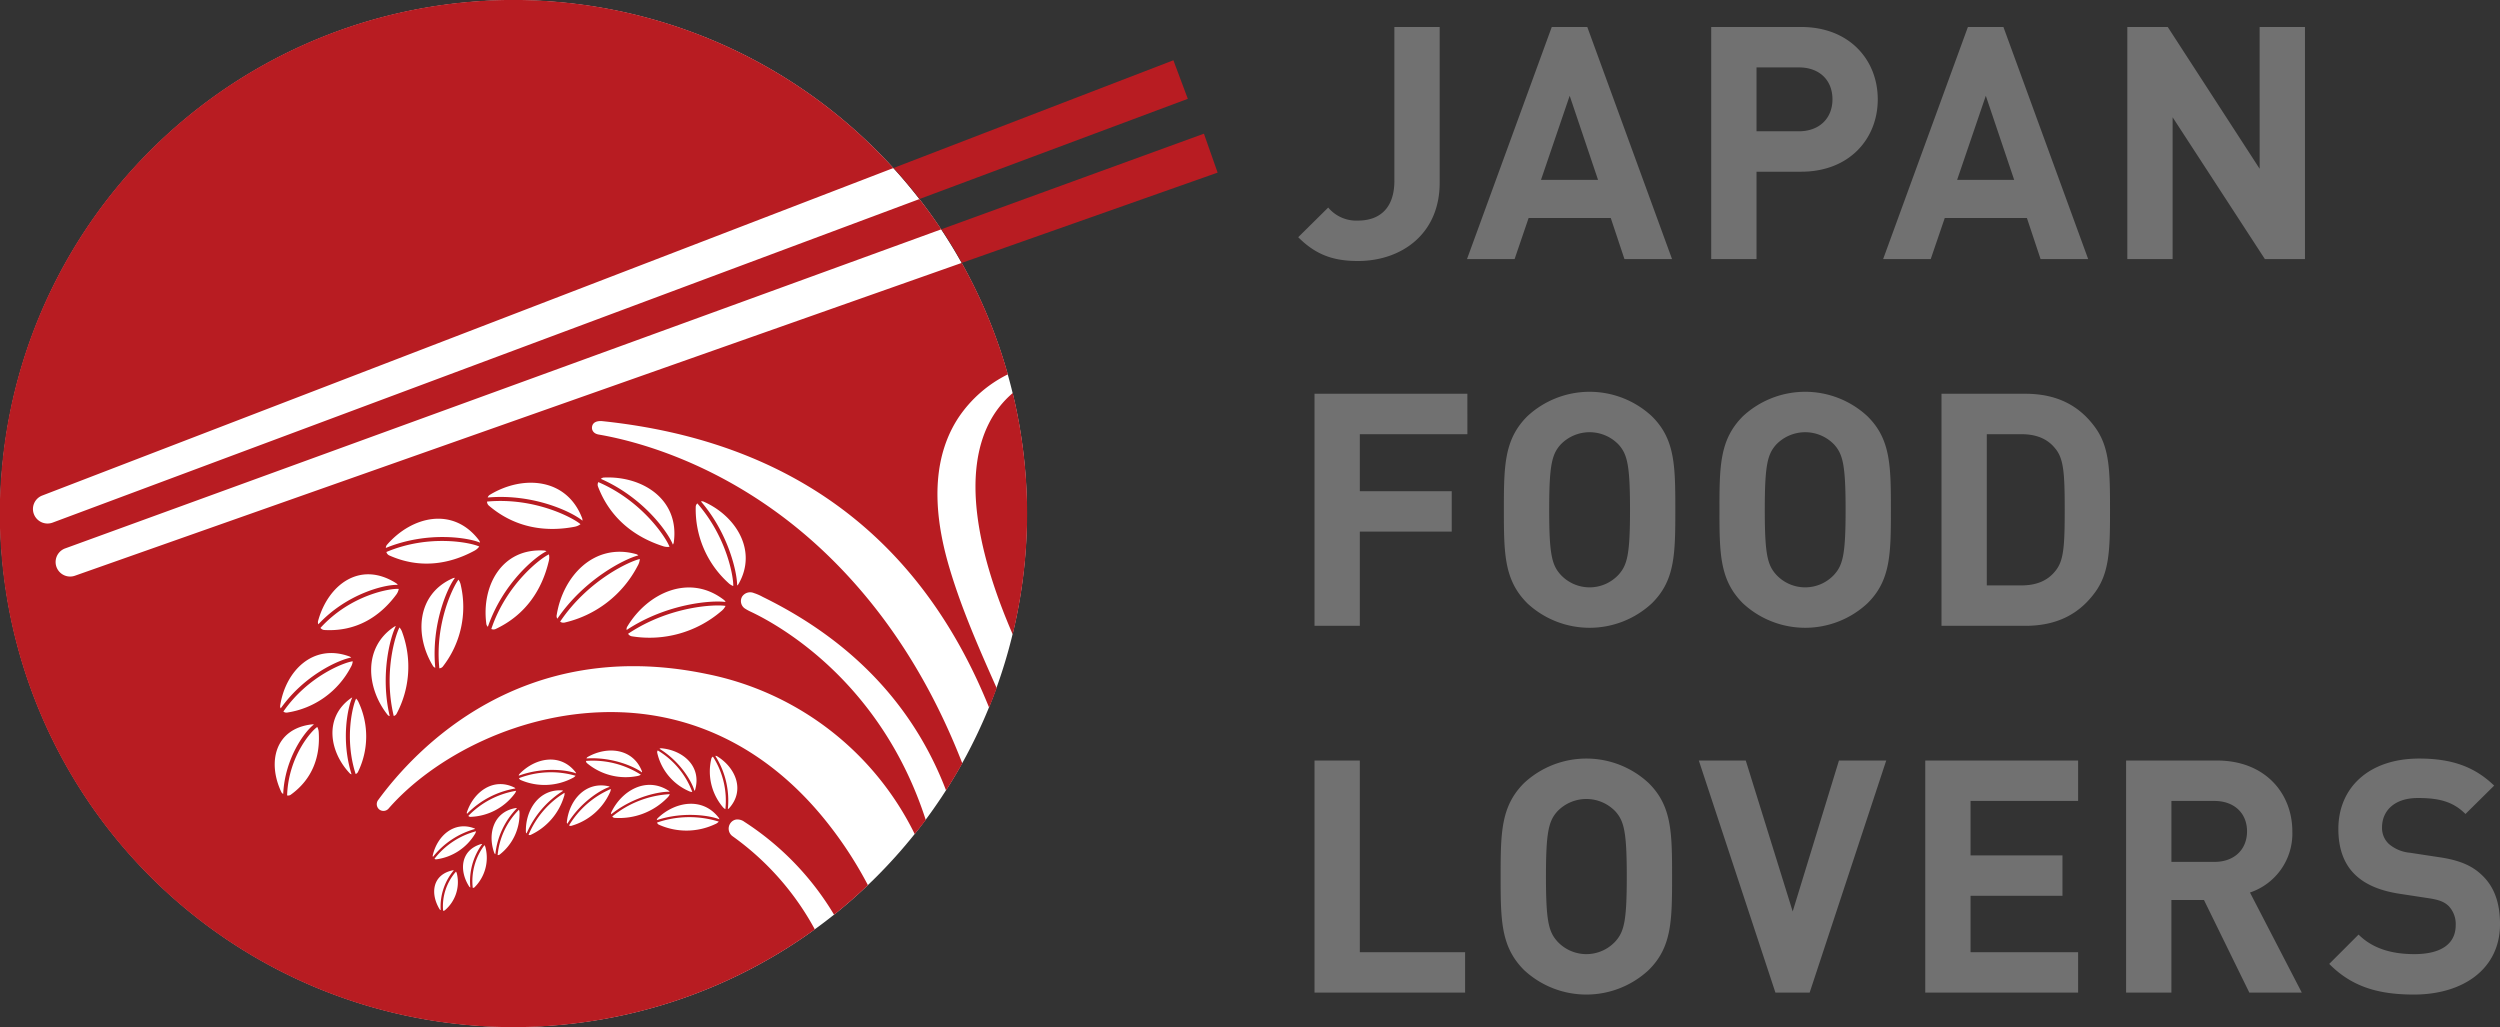
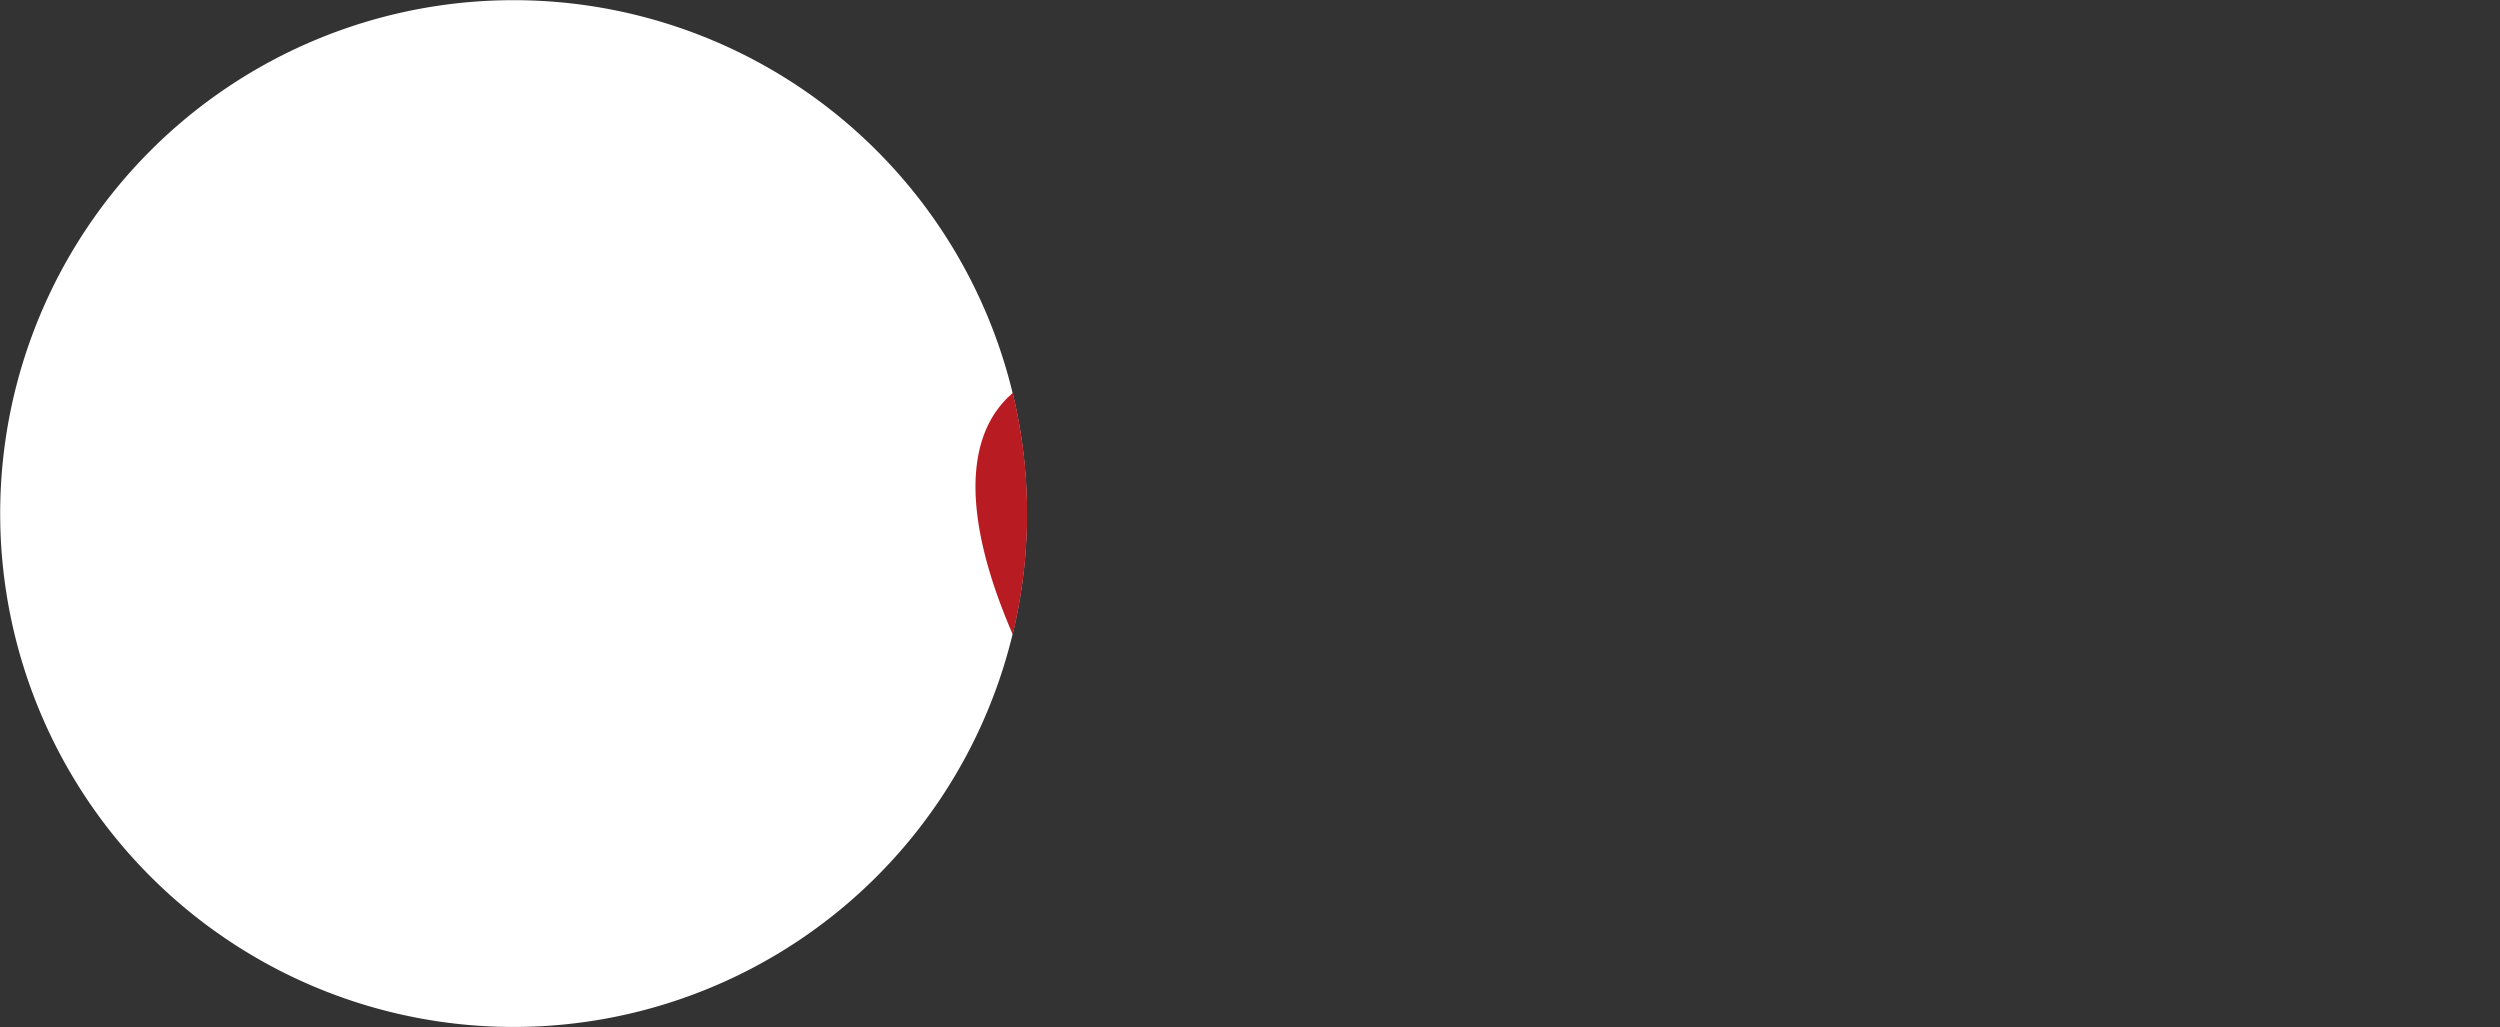
<svg xmlns="http://www.w3.org/2000/svg" width="535" height="219.811" viewBox="0 0 535 219.811">
  <rect x="0" y="0" width="535" height="219.811" fill="#333333" stroke="none" />
  <defs>
    <clipPath id="a">
      <path fill="none" d="M0 0h535v219.811H0z" />
    </clipPath>
  </defs>
  <g clip-path="url(#a)">
-     <path d="M308.091 39.112c0 11.023-8.23 16.743-17.508 16.743-5.37 0-9.067-1.4-12.765-5.092l6.417-6.348a7.822 7.822 0 006.348 2.79c4.814 0 7.815-2.79 7.815-8.508V5.774h9.693zm49.723 16.324H347.63l-2.927-8.789h-17.577l-3 8.789h-10.185l18.138-49.662h7.6zm-28.039-16.951h12.205l-6.067-17.994zm55.674-32.71c10.322 0 16.392 7.045 16.392 15.483s-6.07 15.487-16.392 15.487h-9.556v18.692h-9.694V5.775zm-9.556 8.65v13.669h9.07c4.391 0 7.184-2.788 7.184-6.837 0-4.113-2.793-6.832-7.184-6.832zm70.973 41.011h-10.184l-2.927-8.789h-17.577l-3 8.789h-10.185l18.138-49.662h7.6zm-28.039-16.951h12.205l-6.067-17.994zm74.434 16.951h-8.581l-19.739-30.341v30.341h-9.694V5.774h8.65l19.666 30.343V5.774h9.7zM314.018 92.914H291v12.205h19.67v8.647H291v20.159h-9.694V84.264h32.711zm39.479-3.837c4.953 4.881 5.022 10.531 5.022 20.017s-.069 15.137-5.022 20.017a19.571 19.571 0 01-26.645 0c-4.95-4.95-5.023-10.531-5.023-20.017s.073-15.067 5.023-20.017a19.571 19.571 0 0126.645 0m-19.533 6.067c-1.879 2.092-2.438 4.464-2.438 13.95s.559 11.79 2.438 13.881a8.448 8.448 0 0012.418 0c1.882-2.092 2.441-4.4 2.441-13.881s-.559-11.859-2.441-13.95a8.6 8.6 0 00-12.418 0m65.668-6.067c4.953 4.881 5.022 10.531 5.022 20.017s-.069 15.137-5.022 20.017a19.571 19.571 0 01-26.645 0c-4.95-4.95-5.023-10.531-5.023-20.017s.073-15.067 5.023-20.017a19.571 19.571 0 0126.645 0m-19.531 6.067c-1.879 2.092-2.438 4.464-2.438 13.95s.559 11.79 2.438 13.881a8.448 8.448 0 0012.418 0c1.882-2.092 2.441-4.4 2.441-13.881s-.559-11.859-2.441-13.95a8.6 8.6 0 00-12.418 0m53.304-10.879c6.768 0 11.579 2.512 15 7.255 3.069 4.253 3.14 9.344 3.14 17.576s-.07 13.322-3.14 17.579c-3.419 4.741-8.23 7.252-15 7.252h-17.924V84.265zm-8.23 8.65v32.362h7.399c3.279 0 5.651-1.045 7.252-3.066 1.815-2.165 2.023-5.234 2.023-13.114 0-7.812-.208-10.95-2.023-13.114-1.6-2.023-3.974-3.066-7.252-3.066zm-134.174 110.85h22.532v8.65h-32.226v-49.662h9.694zm61.802-36.199c4.953 4.881 5.022 10.531 5.022 20.017s-.069 15.137-5.022 20.017a19.571 19.571 0 01-26.645 0c-4.95-4.95-5.023-10.531-5.023-20.017s.073-15.067 5.023-20.017a19.571 19.571 0 0126.645 0m-19.531 6.067c-1.879 2.092-2.438 4.464-2.438 13.95s.559 11.79 2.438 13.881a8.448 8.448 0 0012.418 0c1.882-2.092 2.441-4.4 2.441-13.881s-.559-11.859-2.441-13.95a8.6 8.6 0 00-12.418 0m53.994 38.782h-7.326l-16.392-49.662h10.044l10.045 32.3 9.9-32.3h10.114zm57.451-41.011h-23.018v11.648h19.67v8.65h-19.67v12.063h23.018v8.65h-32.712v-49.661h32.711zm29.733-8.65c10.184 0 16.112 6.906 16.112 15.206a13.305 13.305 0 01-9.067 13.041l11.089 21.415h-11.228l-9.7-19.809h-6.976v19.809h-9.694v-49.662zm-9.767 8.65v13.041h9.209c4.252 0 6.974-2.649 6.974-6.556 0-3.836-2.722-6.485-6.974-6.485zm69.064-3.279l-6.136 6.067c-2.649-2.651-5.65-3.418-10.184-3.418-5.161 0-7.671 2.859-7.671 6.279a4.676 4.676 0 001.464 3.555 8.022 8.022 0 004.533 1.882l5.928.906c4.536.628 7.326 1.813 9.486 3.91 2.654 2.51 3.836 6 3.836 10.461 0 9.625-7.951 15.067-18.411 15.067-7.534 0-13.252-1.606-18.136-6.559l6.278-6.275c3.14 3.135 7.4 4.183 11.929 4.183 5.789 0 8.858-2.231 8.858-6.209a5.577 5.577 0 00-1.537-4.114c-.975-.909-2.092-1.325-4.464-1.674l-5.926-.906c-4.188-.628-7.4-1.953-9.625-4.117-2.373-2.3-3.56-5.576-3.56-9.763 0-8.86 6.556-15.068 17.3-15.068 6.837 0 11.79 1.676 16.042 5.793" fill="#717171" />
    <path d="M219.772 109.904A109.866 109.866 0 11109.905.037a109.868 109.868 0 01109.867 109.867" fill="#fff" />
-     <path d="M254.192 21.148l-57.414 21.441a106.556 106.556 0 00-5.572-6.636l59.9-23.055zm6.379 15.79l-54.736 19.316a98.893 98.893 0 00-4.391-7.187l56.194-20.458z" fill="#b81c22" />
    <path d="M194.344 39.568c.478.576.943 1.165 1.41 1.749-.468-.585-.93-1.174-1.41-1.749m22.391 44.534l-.007.006a20.8 20.8 0 00-5.125 6.548c-5.1 10.132-3.325 25.616 5.118 45.1v.006a109.765 109.765 0 00.012-51.662" fill="#b81c22" />
-     <path d="M156.856 179.013a2 2 0 01-.514-2.894 1.848 1.848 0 011.181-.737 2.469 2.469 0 011.766.48 60.683 60.683 0 0119.205 19.891q3.759-3.007 7.237-6.331v-.009a84.417 84.417 0 00-8.024-12.507c-11.923-15.484-27.562-23.947-45.189-24.495-21.138-.617-39.982 9.867-49.335 20.59a1.447 1.447 0 01-2.021.223 1.473 1.473 0 01-.206-2.056c7.949-10.842 30.714-35.186 70.319-26.929a63.394 63.394 0 0144.473 34.25l.006.01c.8-1 1.6-2 2.361-3.023-9.526-29.533-31.308-41.656-37.386-44.534a10.016 10.016 0 01-1.319-.719 1.913 1.913 0 01-.583-2.57 2.063 2.063 0 012.518-.736 10.486 10.486 0 011.885.822c21.668 10.61 33.3 25.891 39.228 41.414q1.821-2.839 3.476-5.787v-.01Q195.88 137.512 178.337 120c-20.026-19.99-41.677-25.523-50.054-26.979-1.645-.223-1.628-1.387-1.594-1.61.034-.428.308-1.387 2.072-1.3 40.323 4.18 68.175 24.786 82.909 61.322.564-1.38 1.112-2.767 1.621-4.176-3.85-8.641-7.789-17.568-10.39-26.689-3.682-12.95-2.912-23.484 2.278-31.3a27.286 27.286 0 0110.512-9.162 109.239 109.239 0 00-9.867-23.849L16.049 123.2a3.104 3.104 0 11-2.087-5.847l187.473-68.28a109.89 109.89 0 00-4.676-6.473L11.265 111.837a3.121 3.121 0 01-4.017-1.831 3.084 3.084 0 011.831-3.977l182.127-70.076c.262.287.508.589.768.879a109.909 109.909 0 10-17.6 162.057 58.926 58.926 0 00-17.523-19.877M84.839 152.8a.964.964 0 01-.58.425c-2.226-9.287.392-17.452 1.235-18.953a3.022 3.022 0 01.6 1.087 21.446 21.446 0 01-1.255 17.441m-15.49-17.981a1.182 1.182 0 01-.771-.449c6.554-7.2 15.237-8.525 16.755-8.336a2.94 2.94 0 01-.565 1.257c-3.474 4.669-8.541 7.94-15.418 7.528m6.69 14.553a.162.162 0 01-.027 0v-.015l.022.013m-14.647 3.13a1.032 1.032 0 01-.745-.229c5.373-7.74 13.291-10.6 14.841-10.749a2.854 2.854 0 01-.393 1.211 18.527 18.527 0 01-13.7 9.767m6.424 2.951h-.009l.006.007m24.813-13c-3.935-6.493-3.479-15.3 4.255-18.7a1.135 1.135 0 01.483-.1c-1.6 2.083-5.116 9.969-4.212 19.243a.907.907 0 01-.526-.443m2.109.224a1.041 1.041 0 01-.713.336c-1-9.646 3.02-17.626 4.1-18.965a3.026 3.026 0 01.5 1.22 20.77 20.77 0 01-3.887 17.408m6.743-24.8c-5.36 2.887-11.693 3.915-18.251.945a1.159 1.159 0 01-.541-.7c9.348-3.944 18.328-1.929 19.875-1.165a3.069 3.069 0 01-1.082.919m15.964 2.187c-1.4 5.977-4.835 11.486-11.412 14.559a1.157 1.157 0 01-.89-.018c3.247-9.706 10.712-15.264 12.333-15.968a3.082 3.082 0 01-.031 1.428m3.316 13.174a1.166 1.166 0 01-.891-.209c6.1-9.055 15.172-13.022 17.054-13.4a3.3 3.3 0 01-.446 1.426 23.6 23.6 0 01-15.717 12.185m33.556-2.422a23.6 23.6 0 01-19.157 5.337 1.176 1.176 0 01-.746-.531c9.06-6.065 18.95-6.312 20.857-5.961a3.318 3.318 0 01-.954 1.154m-3.652-23.433c6.79 3.021 11.486 10.416 7.4 17.558a1.111 1.111 0 01-.314.356c.018-2.558-1.71-10.981-7.744-17.991a.86.86 0 01.659.078m-1.434.335c6.423 7.35 7.776 15.964 7.684 17.689a3.019 3.019 0 01-1.078-.7 21.217 21.217 0 01-6.946-16.3 1.008 1.008 0 01.339-.683m5.668 20.633a1.2 1.2 0 01.377.466c-2.776-.413-12.484.248-21.17 5.986a1.016 1.016 0 01.178-.794c4.34-7.167 13.252-11.322 20.615-5.659m-25.552-26.172c8.2-.336 16.073 4.7 14.855 13.813a1.265 1.265 0 01-.2.547c-1-2.586-6.285-10.065-15.415-14.073a1.056 1.056 0 01.762-.287m-1.305.982c9.586 4.126 14.633 12.132 15.231 13.846a3.128 3.128 0 01-1.447-.154c-5.943-1.93-11.258-5.88-13.871-12.79a1.171 1.171 0 01.087-.9m8.043 15.391a1.2 1.2 0 01.525.29c-2.73.67-11.462 4.949-17.335 13.544a1.012 1.012 0 01-.136-.8c1.308-8.277 7.986-15.493 16.946-13.032m-31.186-12.721c7.034-4.228 16.36-3.579 19.66 5a1.256 1.256 0 01.085.577c-2.12-1.79-10.344-5.826-20.276-4.956a1.048 1.048 0 01.531-.617m19.331 6.334a3.157 3.157 0 01-1.343.558c-6.142 1.156-12.7.241-18.307-4.572a1.166 1.166 0 01-.356-.831c10.383-.97 18.66 3.63 20.005 4.845m-7.831 5.629a1.244 1.244 0 01.552.157c-2.459 1.183-9.378 6.944-12.543 16.166a1.052 1.052 0 01-.344-.724c-1.021-8.027 3.274-16.127 12.336-15.6m-33.532-1.283c5.313-6.082 14.134-8.169 19.624-.93a1.28 1.28 0 01.242.526c-2.483-1.07-11.307-2.509-20.158 1.136a1.061 1.061 0 01.292-.733M68.1 132.782c2.144-7.662 8.936-12.835 16.611-8.016a1.392 1.392 0 01.417.4c-2.706-.121-10.885 1.864-17 8.436a1.132 1.132 0 01-.027-.819m-8.126 18.126c1.15-7.3 6.976-13.273 14.775-10.437a1.191 1.191 0 01.414.248c-2.491.413-10 3.682-15.091 10.876a.933.933 0 01-.1-.688m.193 18.51c-2.945-6.306-1.347-13.466 6.563-14.4a1.3 1.3 0 01.451.021c-1.92 1.446-6.215 7.154-6.575 14.865a.96.96 0 01-.44-.484m2 .692a1.015 1.015 0 01-.724.108c.281-8.471 5.388-14.02 6.456-14.642a2.644 2.644 0 01.309 1.108c.339 5.02-1.189 9.967-6.041 13.427M74.8 165.44c-4.343-4.638-5.481-11.921.281-16.016a1.077 1.077 0 01.3-.154c-.96 2.066-2.449 9.073-.148 16.432a.721.721 0 01-.432-.262m1.769-.178a.838.838 0 01-.46.378c-2.476-7.693-.562-14.847.1-16.139a2.626 2.626 0 01.567.861 17.3 17.3 0 01-.2 14.9m7.728-31.106a1.1 1.1 0 01.407-.17c-1.159 2.244-3.4 10.34-1.317 19.258a.806.806 0 01-.508-.342c-4.47-5.7-5.222-14.3 1.419-18.745m57.26 25.976c4.615.435 8.613 3.853 7.2 8.854a.612.612 0 01-.163.253c-.362-1.531-2.718-6.07-7.469-9a.6.6 0 01.437-.111m-.806.469a17.451 17.451 0 017.384 8.881 1.769 1.769 0 01-.78-.2 11.8 11.8 0 01-6.728-8.208.642.642 0 01.124-.477m-14.968 1.381c4.131-2.335 9.613-1.873 11.563 3.035a.588.588 0 01.021.292c-1.3-1.047-6.121-3.364-11.874-2.995a.574.574 0 01.29-.332m11.359 3.8a1.862 1.862 0 01-.776.3 12.886 12.886 0 01-10.78-2.775.644.644 0 01-.194-.463 19.158 19.158 0 0111.738 2.947M111.2 165.6c3.3-3.413 8.683-4.53 11.948-.38a.729.729 0 01.141.29c-1.5-.637-6.822-1.523-12.273.489a.575.575 0 01.184-.4M93.368 183.9a.551.551 0 01-.389-.123 16.664 16.664 0 018.891-5.889 1.722 1.722 0 01-.266.644 11.438 11.438 0 01-8.236 5.367m4.155 2.551h-.021l.006-.009.015.013m2.414-12.7c1.453-4.294 5.648-7.462 10.165-5.21a.579.579 0 01.193.187 18.761 18.761 0 00-10.358 5.431.54.54 0 010-.408m10.509-4.521a1.823 1.823 0 01-.365.691 12.32 12.32 0 01-9.437 4.884.619.619 0 01-.426-.2 18.468 18.468 0 0110.228-5.376M92.622 183c.946-4.078 4.519-7.378 8.878-5.735.085.033.114.087.167.132a17.352 17.352 0 00-9.012 5.974.5.5 0 01-.033-.371m1.423 11.527c-2-3.328-1.511-7.36 2.844-8.281a.664.664 0 01.221.013 12 12 0 00-2.8 8.511.551.551 0 01-.269-.244m1.157.28a.556.556 0 01-.372.1 11.242 11.242 0 012.755-8.384 1.456 1.456 0 01.223.57A7.89 7.89 0 0195.2 194.8m5.167-5.138c-2.147-3.4-1.8-7.74 2.592-9.036a.6.6 0 01.23 0 13.47 13.47 0 00-2.537 9.281.541.541 0 01-.286-.242m1.186.215a.568.568 0 01-.38.132 12.766 12.766 0 012.5-9.148 1.548 1.548 0 01.251.6 8.929 8.929 0 01-2.373 8.419m4.206-7.4c-1.444-4.058-.139-8.773 4.623-9.558a.588.588 0 01.248.034 16.609 16.609 0 00-4.623 9.836.539.539 0 01-.248-.312m1.162.408a.583.583 0 01-.423.088 15.809 15.809 0 014.558-9.7 1.707 1.707 0 01.127.7 11.01 11.01 0 01-4.262 8.909m4.158-16.366a19.123 19.123 0 0112.095-.511 1.863 1.863 0 01-.664.5 12.886 12.886 0 01-11.113.4.655.655 0 01-.318-.39m1.465 11.452c-.118-4.53 2.716-9.112 7.71-8.834a.528.528 0 01.247.1 20.145 20.145 0 00-7.81 9.121.525.525 0 01-.147-.383m8.164-7.556a13.3 13.3 0 01-7.142 8.245.6.6 0 01-.451-.006 19.172 19.172 0 017.7-9.006 1.892 1.892 0 01-.1.767m.6 5.451c.483-4.57 3.939-8.712 8.916-7.616a.565.565 0 01.239.141c-1.541.441-6.074 3.012-9.057 7.891a.545.545 0 01-.1-.416m9.2-6.255a12.949 12.949 0 01-8.266 7.116.63.63 0 01-.466-.09 19.321 19.321 0 018.94-7.8 1.831 1.831 0 01-.208.773m.338 4.155c2.232-4.593 7.406-7.616 12.193-4.591a.738.738 0 01.254.263c-1.706-.106-7.544.846-12.5 4.814a.625.625 0 01.048-.486m.653 1.251a.7.7 0 01-.472-.293 21.238 21.238 0 0112.313-4.778 2.017 2.017 0 01-.516.756 14.374 14.374 0 01-11.325 4.315m21.578 1.329a14.383 14.383 0 01-12.119.112.7.7 0 01-.339-.438 21.22 21.22 0 0113.2-.2 2 2 0 01-.746.531m-12.509-.849a.617.617 0 01.214-.44c3.688-3.531 9.589-4.569 13.028-.069a.714.714 0 01.148.341c-1.561-.68-7.368-1.827-13.39.167m14.671-2.347a1.8 1.8 0 01-.611-.522 11.8 11.8 0 01-2.379-10.344.657.657 0 01.326-.372 17.455 17.455 0 012.664 11.238m-2.159-11.4a.584.584 0 01.425.1c3.939 2.441 6 7.281 2.509 11.129a.613.613 0 01-.247.146 17.845 17.845 0 00-2.687-11.373m50.736-108.987c.266.437.513.887.773 1.328-.262-.441-.507-.891-.773-1.328" fill="#b81c22" />
  </g>
</svg>